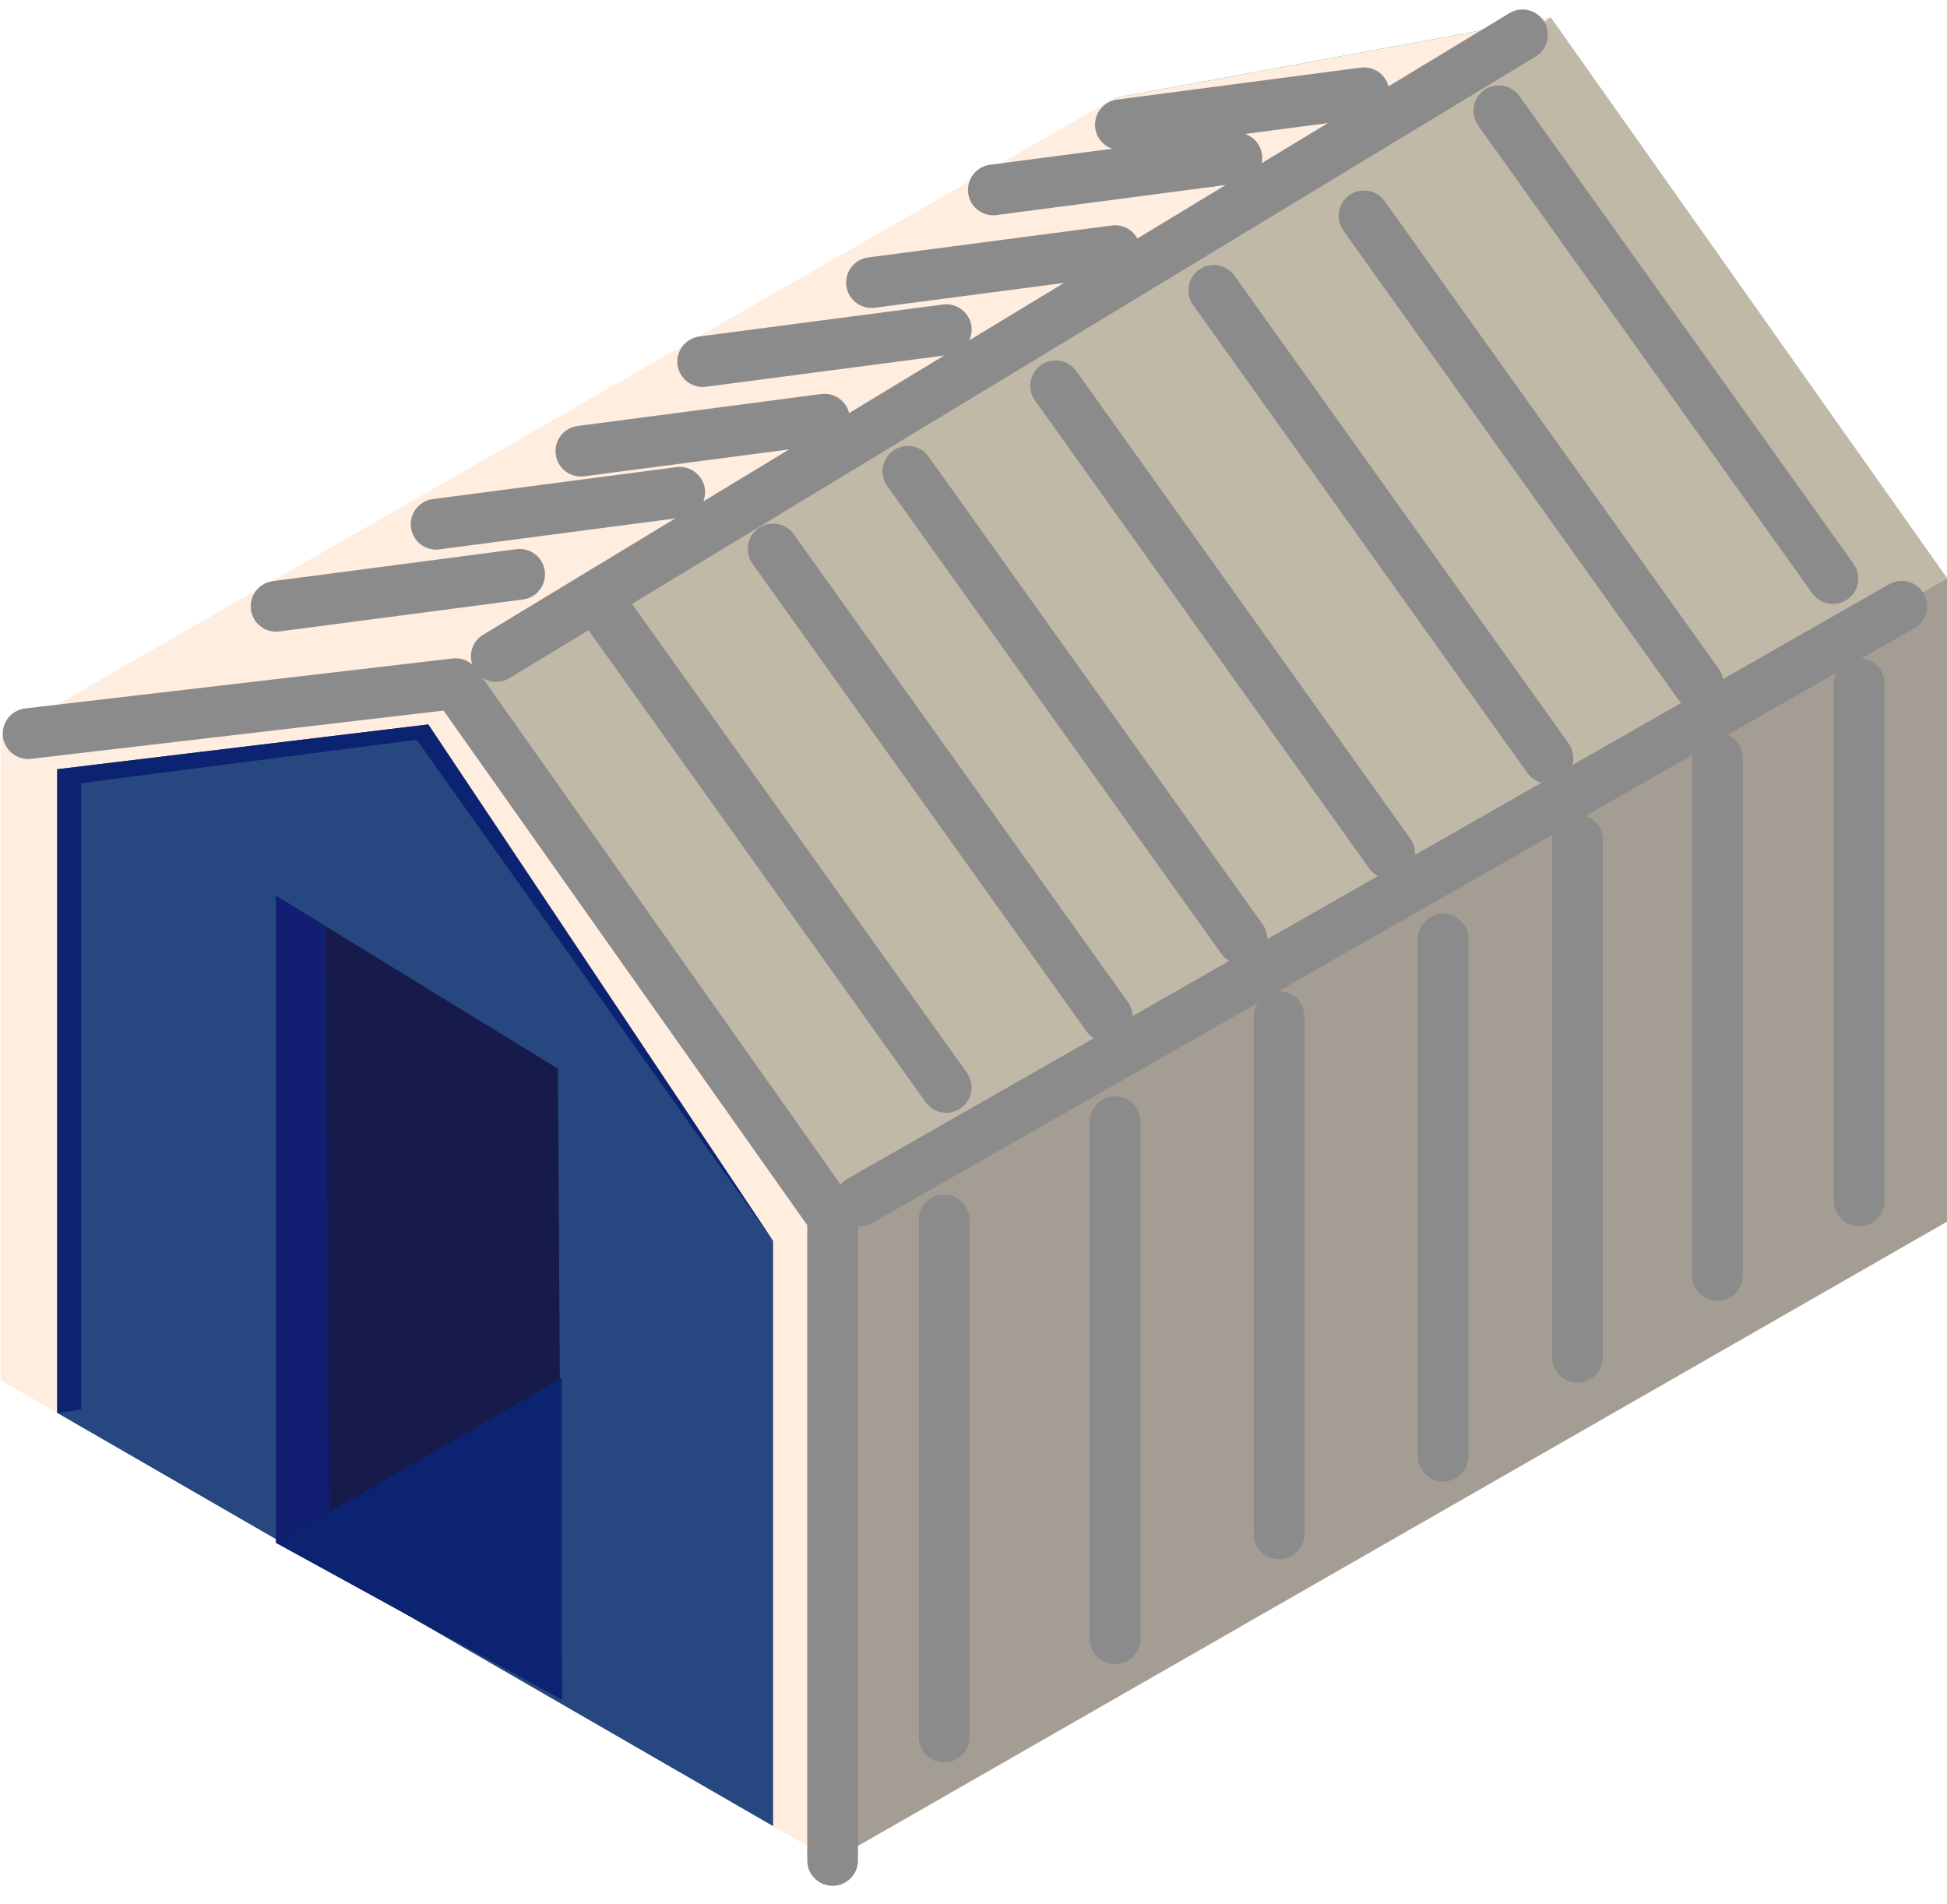
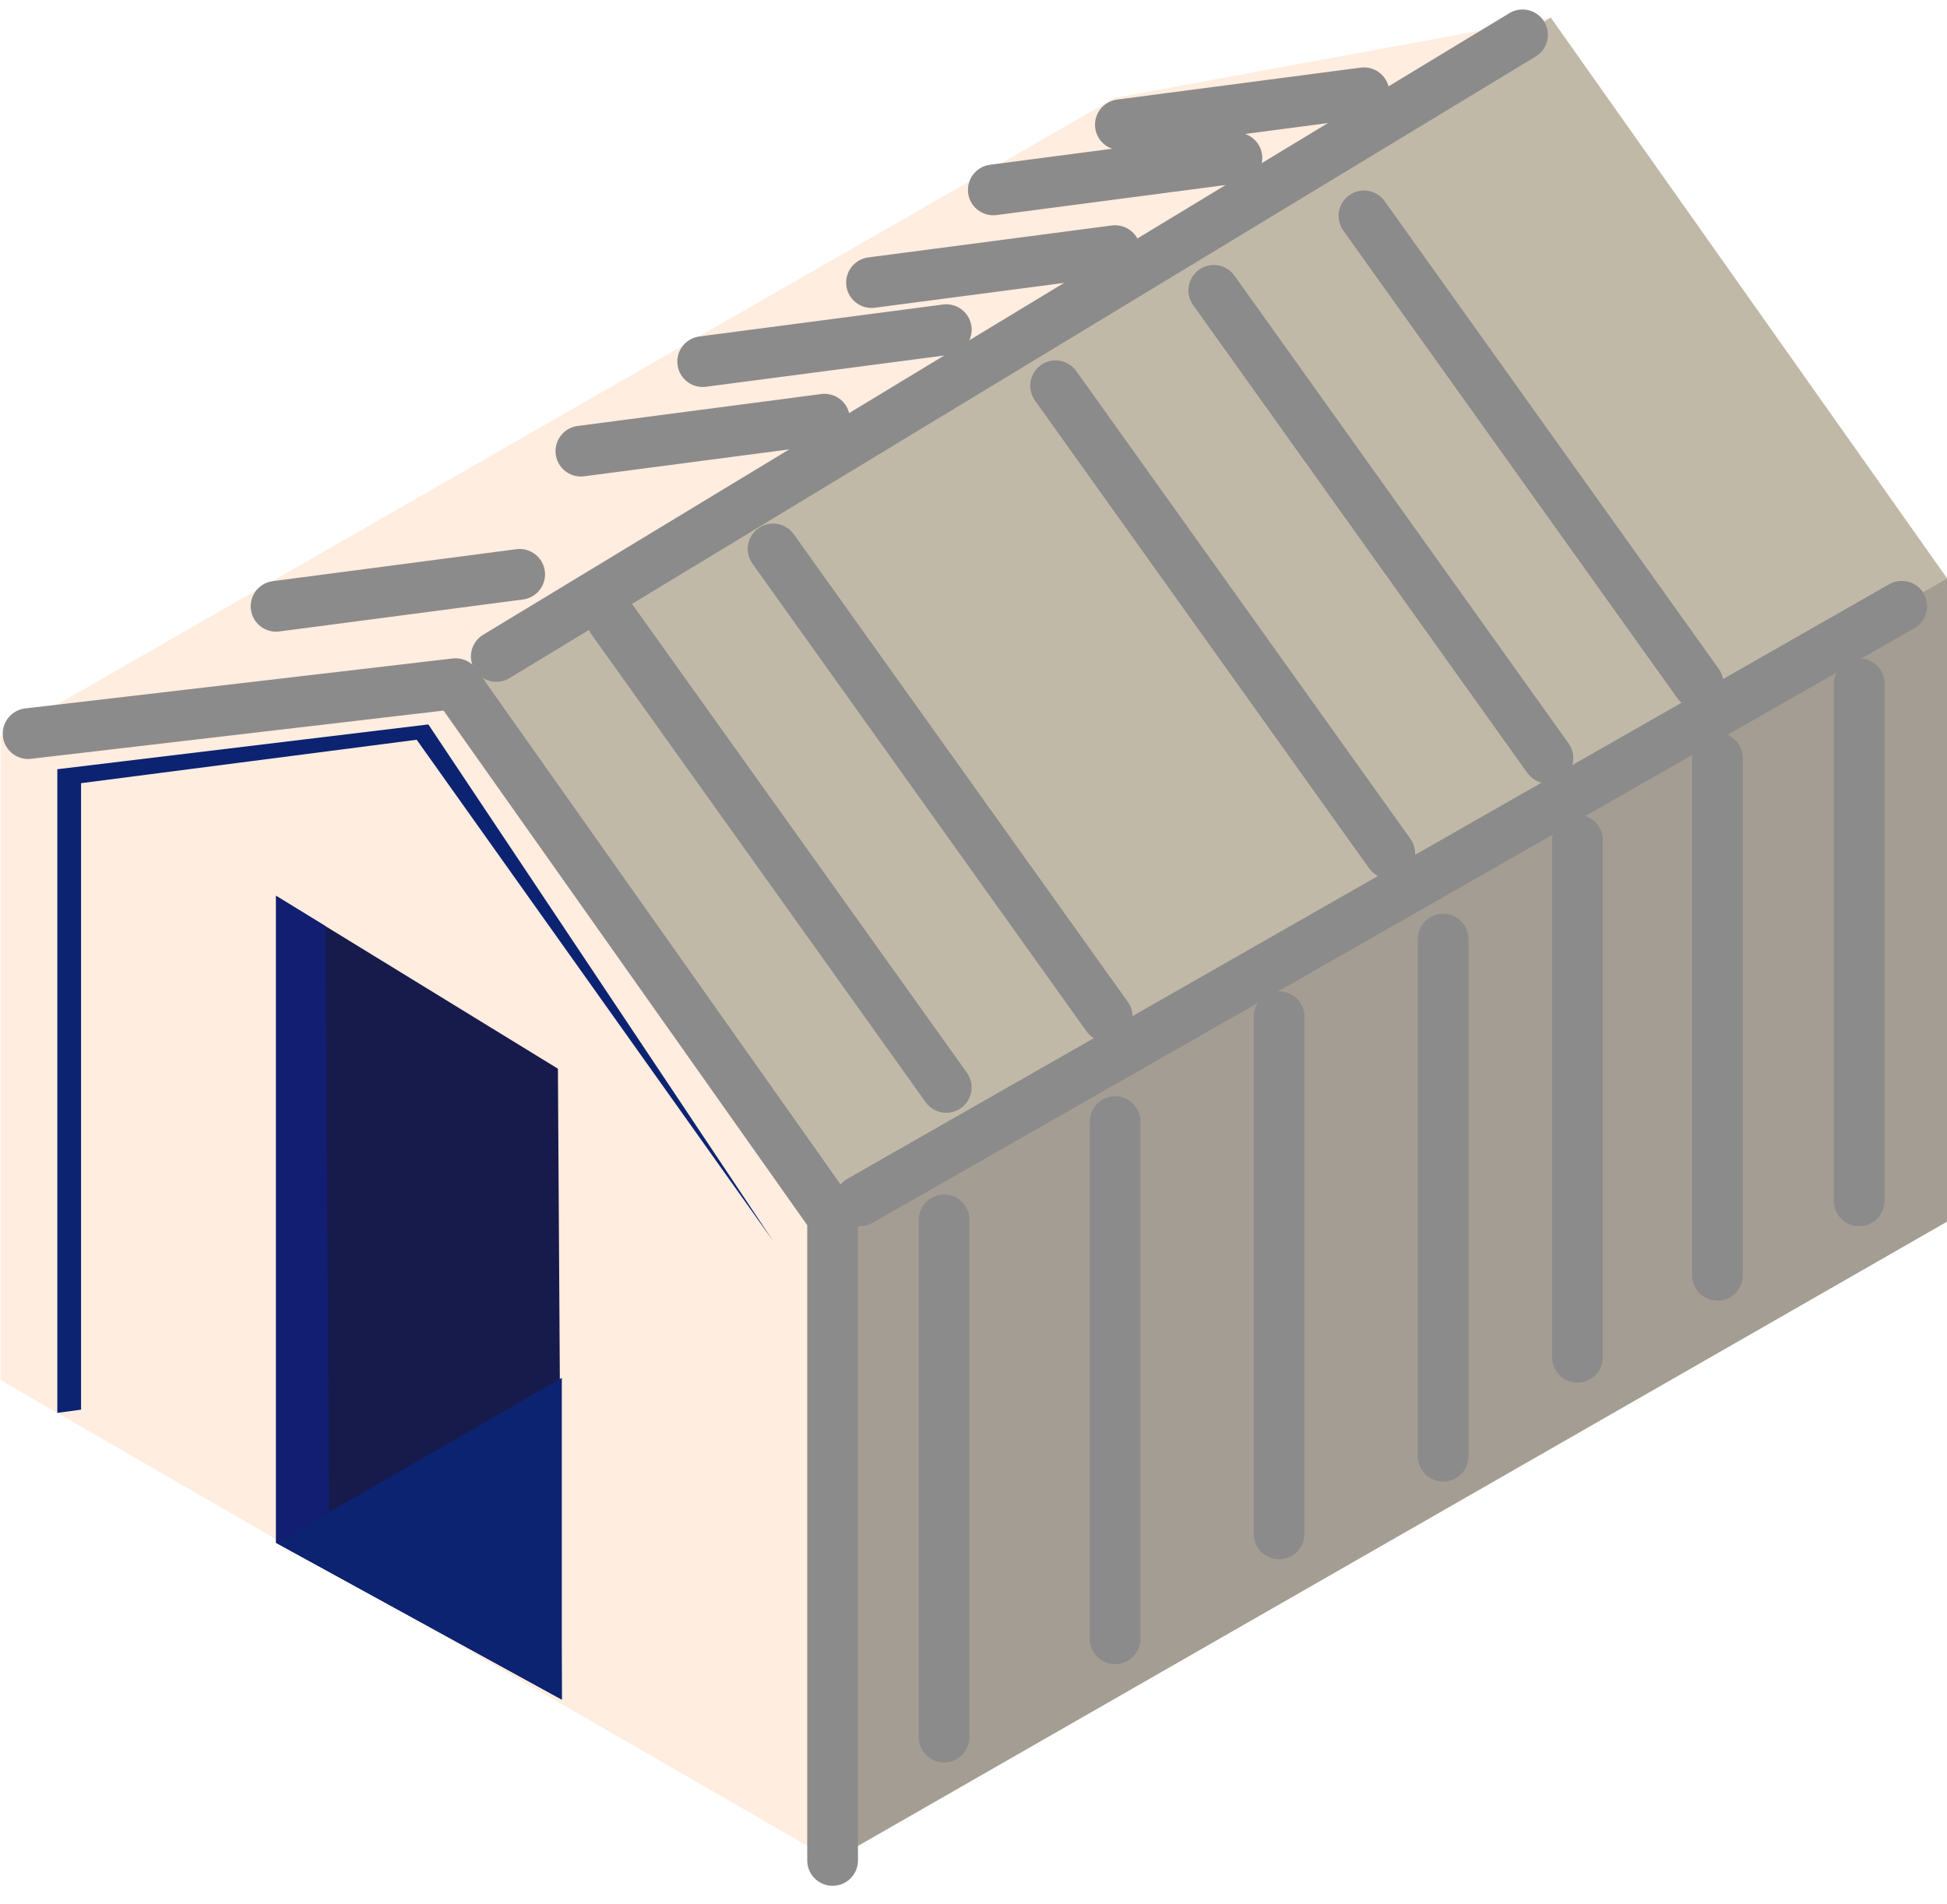
<svg xmlns="http://www.w3.org/2000/svg" width="38.381" height="37.535" viewBox="0 0 38.381 37.535">
  <g id="Group_2546" data-name="Group 2546" transform="translate(-627.367 -42.872)">
-     <path id="Path_4758" data-name="Path 4758" d="M657.937,43.219l7.811,11.054V66.957l-16.4-9.468V44.8Z" fill="#009289" />
    <path id="Path_4759" data-name="Path 4759" d="M643.78,79.55l21.968-12.594V54.273l-7.811-11.054L649.349,44.8,627.38,57.4l8.588-1.585,7.811,11.054Z" fill="#ffeddf" />
    <path id="Path_4760" data-name="Path 4760" d="M665.749,54.273,643.78,66.867l-7.432-10.517,21.589-13.131Z" fill="#c1b9a8" />
    <path id="Path_4761" data-name="Path 4761" d="M643.78,79.55V66.867l21.968-12.594V66.957Z" fill="#a49d93" />
    <path id="Path_4762" data-name="Path 4762" d="M635.969,55.813l7.811,11.054V79.55l-16.4-9.468V57.4Z" fill="#ffeddf" />
-     <path id="Path_4763" data-name="Path 4763" d="M642.607,78.873V67.337l-6.8-10.183-7.314.883V70.726Z" fill="#26477f" />
    <g id="Group_2530" data-name="Group 2530">
      <path id="Path_4764" data-name="Path 4764" d="M638.442,76.379l-.077-12.438-5.555-3.407V73.289Z" fill="#161b4b" />
      <path id="Path_4765" data-name="Path 4765" d="M638.442,70.037v6.341l-5.633-3.089,1.326-.766Z" fill="#0c2372" />
      <path id="Path_4766" data-name="Path 4766" d="M633.782,61.13l.074,11.559-1.047.6V60.533Z" fill="#111e72" />
    </g>
    <path id="Path_5016" data-name="Path 5016" d="M643.78,79.55V66.867l-7.432-10.517-8.427.985" fill="none" stroke="#8c8b8b" stroke-linecap="round" stroke-linejoin="round" stroke-width="1" />
    <path id="Path_5017" data-name="Path 5017" d="M642.607,67.337l-7.026-9.881-6.616.856V70.663l-.468.063V58.037l7.314-.883Z" fill="#0c2372" />
    <path id="Path_5018" data-name="Path 5018" d="M645.264,80.407" fill="#0c2372" />
    <line id="Line_84" data-name="Line 84" y1="11.722" x2="20.537" transform="translate(644.319 54.824)" fill="none" stroke="#8c8b8b" stroke-linecap="round" stroke-linejoin="round" stroke-width="1" />
    <line id="Line_85" data-name="Line 85" y1="12.255" x2="20.23" transform="translate(637.15 43.559)" fill="none" stroke="#8c8b8b" stroke-linecap="round" stroke-linejoin="round" stroke-width="1" />
    <line id="Line_86" data-name="Line 86" y2="10.196" transform="translate(664.017 56.351)" fill="none" stroke="#8c8b8b" stroke-linecap="round" stroke-linejoin="round" stroke-width="1" />
    <line id="Line_87" data-name="Line 87" y2="10.196" transform="translate(661.223 57.818)" fill="none" stroke="#8c8b8b" stroke-linecap="round" stroke-linejoin="round" stroke-width="1" />
    <line id="Line_88" data-name="Line 88" y2="10.196" transform="translate(658.463 59.433)" fill="none" stroke="#8c8b8b" stroke-linecap="round" stroke-linejoin="round" stroke-width="1" />
    <line id="Line_89" data-name="Line 89" y2="10.196" transform="translate(655.815 61.385)" fill="none" stroke="#8c8b8b" stroke-linecap="round" stroke-linejoin="round" stroke-width="1" />
    <line id="Line_90" data-name="Line 90" y2="10.196" transform="translate(652.582 62.916)" fill="none" stroke="#8c8b8b" stroke-linecap="round" stroke-linejoin="round" stroke-width="1" />
    <line id="Line_91" data-name="Line 91" y2="10.196" transform="translate(649.349 64.984)" fill="none" stroke="#8c8b8b" stroke-linecap="round" stroke-linejoin="round" stroke-width="1" />
    <line id="Line_92" data-name="Line 92" y2="10.196" transform="translate(645.978 66.922)" fill="none" stroke="#8c8b8b" stroke-linecap="round" stroke-linejoin="round" stroke-width="1" />
-     <line id="Line_93" data-name="Line 93" x1="6.587" y1="9.222" transform="translate(656.912 45.056)" fill="none" stroke="#8c8b8b" stroke-linecap="round" stroke-linejoin="round" stroke-width="1" />
    <line id="Line_94" data-name="Line 94" x1="6.587" y1="9.222" transform="translate(654.255 47.128)" fill="none" stroke="#8c8b8b" stroke-linecap="round" stroke-linejoin="round" stroke-width="1" />
    <line id="Line_95" data-name="Line 95" x1="6.587" y1="9.222" transform="translate(651.294 48.596)" fill="none" stroke="#8c8b8b" stroke-linecap="round" stroke-linejoin="round" stroke-width="1" />
    <line id="Line_96" data-name="Line 96" x1="6.587" y1="9.222" transform="translate(648.176 50.477)" fill="none" stroke="#8c8b8b" stroke-linecap="round" stroke-linejoin="round" stroke-width="1" />
-     <line id="Line_97" data-name="Line 97" x1="6.587" y1="9.222" transform="translate(645.264 52.163)" fill="none" stroke="#8c8b8b" stroke-linecap="round" stroke-linejoin="round" stroke-width="1" />
    <line id="Line_98" data-name="Line 98" x1="6.587" y1="9.222" transform="translate(642.607 53.694)" fill="none" stroke="#8c8b8b" stroke-linecap="round" stroke-linejoin="round" stroke-width="1" />
    <line id="Line_99" data-name="Line 99" x1="6.587" y1="9.222" transform="translate(639.433 55.088)" fill="none" stroke="#8c8b8b" stroke-linecap="round" stroke-linejoin="round" stroke-width="1" />
    <line id="Line_100" data-name="Line 100" x1="4.802" y2="0.63" transform="translate(649.453 44.701)" fill="none" stroke="#8c8b8b" stroke-linecap="round" stroke-linejoin="round" stroke-width="1" />
    <line id="Line_101" data-name="Line 101" x1="4.802" y2="0.63" transform="translate(646.948 45.986)" fill="none" stroke="#8c8b8b" stroke-linecap="round" stroke-linejoin="round" stroke-width="1" />
    <line id="Line_102" data-name="Line 102" x1="4.802" y2="0.63" transform="translate(644.547 47.813)" fill="none" stroke="#8c8b8b" stroke-linecap="round" stroke-linejoin="round" stroke-width="1" />
    <line id="Line_103" data-name="Line 103" x1="4.802" y2="0.63" transform="translate(641.219 49.371)" fill="none" stroke="#8c8b8b" stroke-linecap="round" stroke-linejoin="round" stroke-width="1" />
    <line id="Line_104" data-name="Line 104" x1="4.802" y2="0.63" transform="translate(638.818 51.136)" fill="none" stroke="#8c8b8b" stroke-linecap="round" stroke-linejoin="round" stroke-width="1" />
-     <line id="Line_105" data-name="Line 105" x1="4.802" y2="0.63" transform="translate(635.964 52.577)" fill="none" stroke="#8c8b8b" stroke-linecap="round" stroke-linejoin="round" stroke-width="1" />
    <line id="Line_106" data-name="Line 106" x1="4.802" y2="0.63" transform="translate(632.809 54.195)" fill="none" stroke="#8c8b8b" stroke-linecap="round" stroke-linejoin="round" stroke-width="1" />
  </g>
</svg>